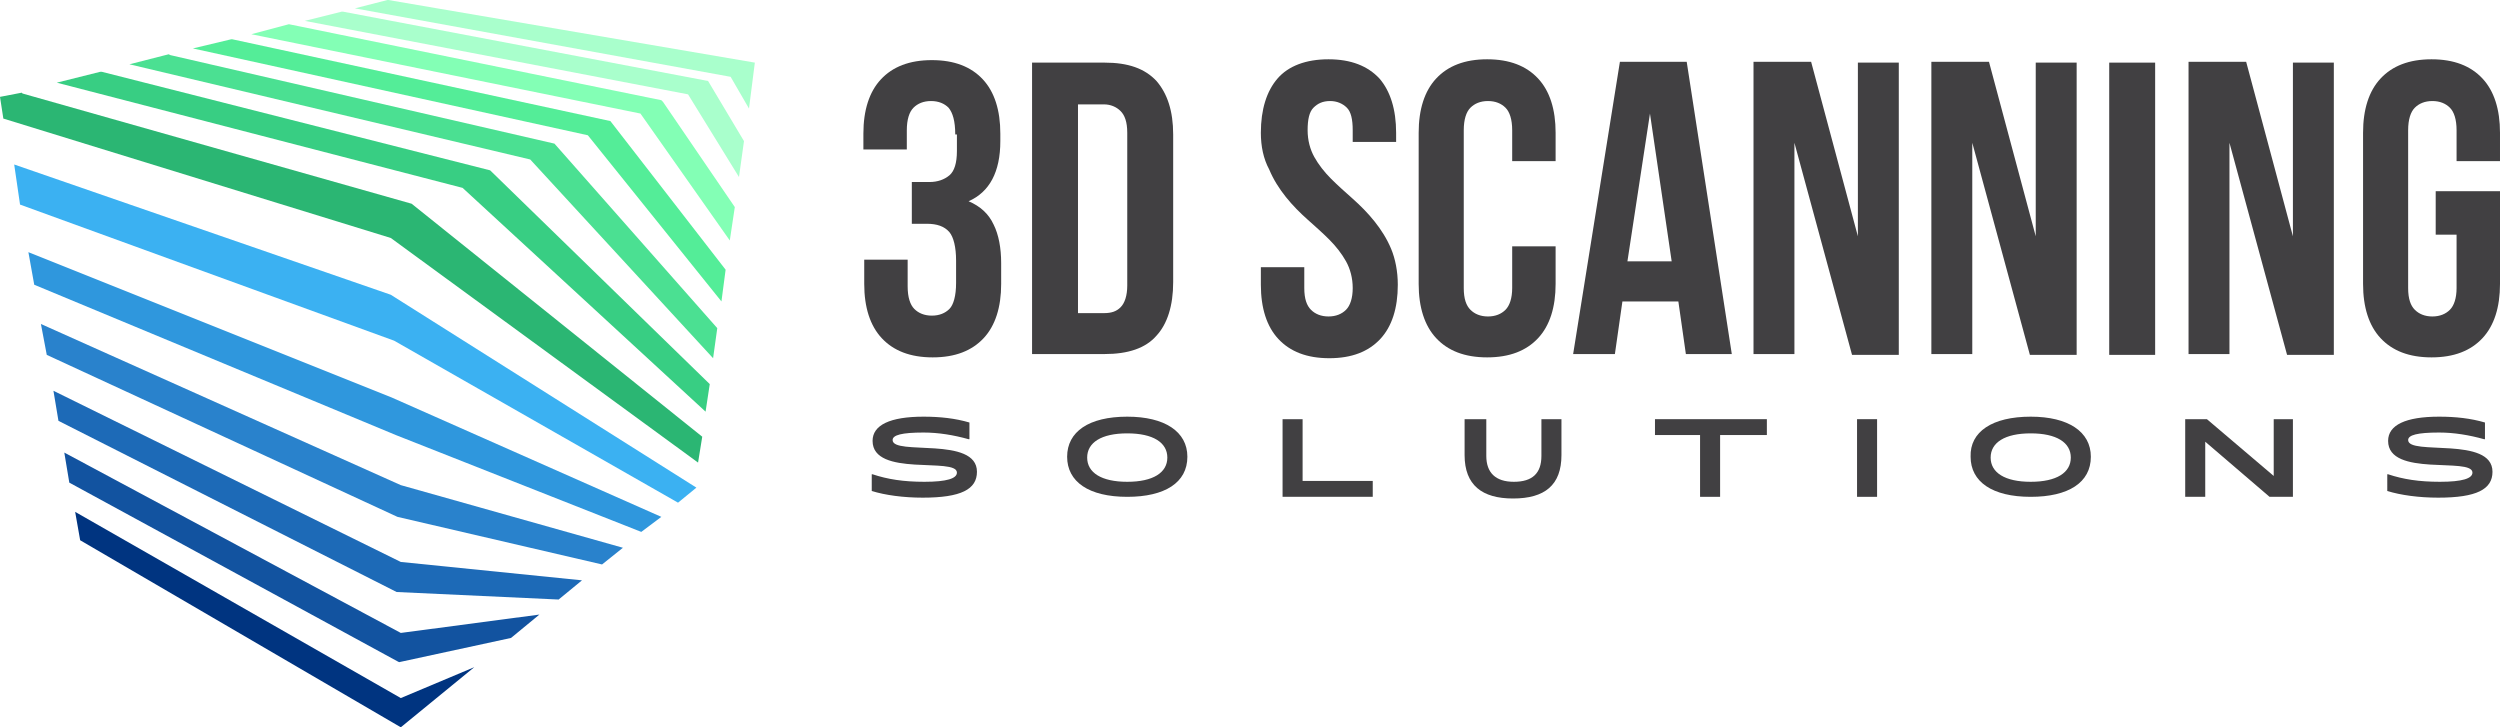
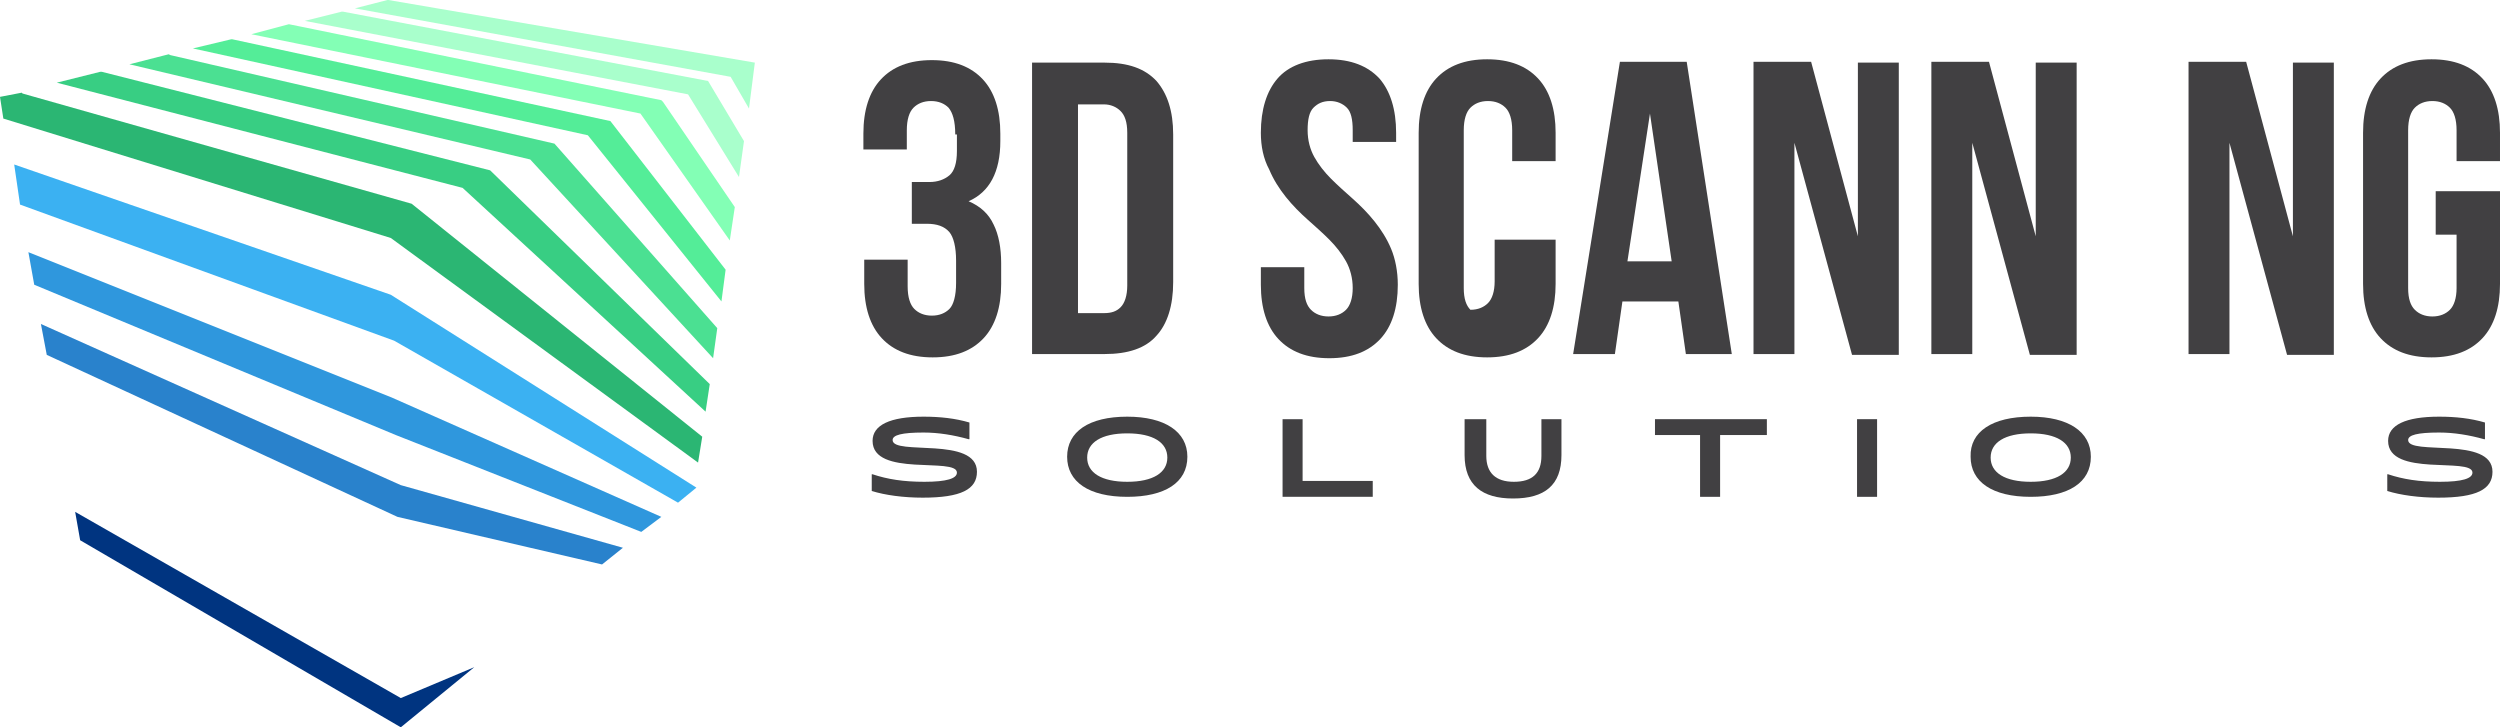
<svg xmlns="http://www.w3.org/2000/svg" version="1.1" id="Layer_1" x="0px" y="0px" viewBox="0 0 299.4 87.1" style="enable-background:new 0 0 299.4 87.1;" xml:space="preserve">
  <style type="text/css">
	.st0{fill:#A9FFCC;}
	.st1{fill:#2F97DD;}
	.st2{fill:#83FFB5;}
	.st3{fill:#54ED98;}
	.st4{fill:#4BE092;}
	.st5{fill:#38CE83;}
	.st6{fill:#3BB1F2;}
	.st7{fill:#2982CC;}
	.st8{fill:#1D6AB7;}
	.st9{fill:#1253A0;}
	.st10{fill:#003480;}
	.st11{fill:#2BB673;}
	.st12{fill:#414042;}
</style>
  <g>
    <g>
      <polygon class="st0" points="89.7,13 90.4,7.5 46.5,0 46.4,0 42.5,1 87.5,9.2   " />
      <polygon class="st1" points="46.9,47.6 3.4,30.2 4.1,34.1 47.4,52.1 76.8,63.7 79.2,61.9   " />
      <polygon class="st0" points="88.5,21.2 89.1,16.9 84.8,9.7 41.1,1.4 40.9,1.4 36.5,2.5 82.4,11.3   " />
      <polygon class="st2" points="87.4,28.8 88,24.8 79.4,12.2 79.2,12 34.6,2.9 30.1,4.1 76.7,13.6   " />
      <polygon class="st3" points="86.4,36.1 86.9,32.3 73.1,14.5 27.8,4.7 27.7,4.7 23.1,5.8 70.4,16.2   " />
      <polygon class="st4" points="85.4,42.9 85.9,39.3 66.4,17.2 20.4,6.6 20.2,6.5 15.5,7.7 63.5,19.1   " />
      <polygon class="st5" points="84.5,49.3 85,46 58.7,20.4 12.2,8.6 12,8.6 6.8,9.9 55.4,22.5   " />
      <polygon class="st6" points="46.8,35.3 1.7,19.7 2.4,24.5 47.2,40.8 81.2,60.2 83.4,58.4   " />
      <polygon class="st7" points="48,58.1 4.9,38.8 5.6,42.5 47.6,61.9 72.1,67.6 74.6,65.6   " />
-       <polygon class="st8" points="48,67.3 6.4,46.8 7,50.4 47.5,70.9 66.9,71.8 69.7,69.5   " />
-       <polygon class="st9" points="48,75.8 7.7,54.2 8.3,57.8 47.6,79.2 47.8,79.3 61.2,76.4 64.6,73.6   " />
      <polygon class="st10" points="48,83.6 9,61.3 9.6,64.7 48,87.1 56.8,79.9   " />
      <polygon class="st11" points="83.6,55.4 84.1,52.3 49.3,24.4 2.7,11.2 2.6,11.1 0,11.6 0.4,14.2 46.8,28.5   " />
    </g>
    <g>
      <g>
        <path class="st12" d="M114.4,16.1c0-1.6-0.3-2.6-0.8-3.2c-0.5-0.5-1.2-0.8-2.1-0.8c-0.9,0-1.6,0.3-2.1,0.8     c-0.5,0.5-0.8,1.4-0.8,2.7v2.3h-5.2v-1.9c0-2.8,0.7-5,2.1-6.5s3.4-2.3,6.1-2.3c2.7,0,4.7,0.8,6.1,2.3c1.4,1.5,2.1,3.7,2.1,6.5     v0.9c0,3.7-1.3,6.1-3.8,7.2c1.4,0.6,2.4,1.5,3,2.8c0.6,1.2,0.9,2.8,0.9,4.6V34c0,2.8-0.7,5-2.1,6.5c-1.4,1.5-3.4,2.3-6.1,2.3     c-2.7,0-4.7-0.8-6.1-2.3s-2.1-3.7-2.1-6.5v-2.9h5.2v3.2c0,1.3,0.3,2.2,0.8,2.7c0.5,0.5,1.2,0.8,2.1,0.8c0.9,0,1.6-0.3,2.1-0.8     c0.5-0.5,0.8-1.6,0.8-3.1v-2.7c0-1.6-0.3-2.8-0.8-3.4c-0.6-0.7-1.5-1-2.7-1h-1.8v-5h2.1c1,0,1.8-0.3,2.4-0.8     c0.6-0.5,0.9-1.5,0.9-2.9V16.1z" />
        <path class="st12" d="M123.6,7.5h8.7c2.8,0,4.8,0.7,6.2,2.2c1.3,1.5,2,3.6,2,6.4v17.7c0,2.8-0.7,5-2,6.4     c-1.3,1.5-3.4,2.2-6.2,2.2h-8.7V7.5z M129.1,12.5v25h3.1c0.9,0,1.5-0.2,2-0.7c0.5-0.5,0.8-1.4,0.8-2.6V15.9     c0-1.3-0.3-2.1-0.8-2.6c-0.5-0.5-1.2-0.8-2-0.8H129.1z" />
        <path class="st12" d="M151,15.9c0-2.8,0.7-5,2-6.5c1.3-1.5,3.4-2.3,6.1-2.3s4.7,0.8,6.1,2.3c1.3,1.5,2,3.7,2,6.5V17H162v-1.4     c0-1.3-0.2-2.2-0.7-2.7c-0.5-0.5-1.2-0.8-2-0.8c-0.9,0-1.5,0.3-2,0.8c-0.5,0.5-0.7,1.4-0.7,2.7c0,1.2,0.3,2.3,0.8,3.2     c0.5,0.9,1.2,1.8,2,2.6c0.8,0.8,1.7,1.6,2.6,2.4c0.9,0.8,1.8,1.7,2.6,2.7c0.8,1,1.5,2.1,2,3.3c0.5,1.2,0.8,2.7,0.8,4.3     c0,2.8-0.7,5-2.1,6.5c-1.4,1.5-3.4,2.3-6.1,2.3c-2.7,0-4.7-0.8-6.1-2.3s-2.1-3.7-2.1-6.5v-2.1h5.2v2.5c0,1.3,0.3,2.1,0.8,2.6     c0.5,0.5,1.2,0.8,2.1,0.8c0.9,0,1.6-0.3,2.1-0.8c0.5-0.5,0.8-1.4,0.8-2.6c0-1.2-0.3-2.3-0.8-3.2s-1.2-1.8-2-2.6     c-0.8-0.8-1.7-1.6-2.6-2.4c-0.9-0.8-1.8-1.7-2.6-2.7c-0.8-1-1.5-2.1-2-3.3C151.3,19,151,17.5,151,15.9z" />
-         <path class="st12" d="M186.3,29.4V34c0,2.8-0.7,5-2.1,6.5s-3.4,2.3-6.1,2.3c-2.7,0-4.7-0.8-6.1-2.3s-2.1-3.7-2.1-6.5V15.9     c0-2.8,0.7-5,2.1-6.5s3.4-2.3,6.1-2.3c2.7,0,4.7,0.8,6.1,2.3s2.1,3.7,2.1,6.5v3.4h-5.2v-3.7c0-1.3-0.3-2.2-0.8-2.7     c-0.5-0.5-1.2-0.8-2.1-0.8c-0.9,0-1.6,0.3-2.1,0.8c-0.5,0.5-0.8,1.4-0.8,2.7v18.9c0,1.3,0.3,2.1,0.8,2.6c0.5,0.5,1.2,0.8,2.1,0.8     c0.9,0,1.6-0.3,2.1-0.8c0.5-0.5,0.8-1.4,0.8-2.6v-5H186.3z" />
+         <path class="st12" d="M186.3,29.4V34c0,2.8-0.7,5-2.1,6.5s-3.4,2.3-6.1,2.3c-2.7,0-4.7-0.8-6.1-2.3s-2.1-3.7-2.1-6.5V15.9     c0-2.8,0.7-5,2.1-6.5s3.4-2.3,6.1-2.3c2.7,0,4.7,0.8,6.1,2.3s2.1,3.7,2.1,6.5v3.4h-5.2v-3.7c0-1.3-0.3-2.2-0.8-2.7     c-0.5-0.5-1.2-0.8-2.1-0.8c-0.9,0-1.6,0.3-2.1,0.8c-0.5,0.5-0.8,1.4-0.8,2.7v18.9c0,1.3,0.3,2.1,0.8,2.6c0.9,0,1.6-0.3,2.1-0.8c0.5-0.5,0.8-1.4,0.8-2.6v-5H186.3z" />
        <path class="st12" d="M207.4,42.4h-5.5l-0.9-6.3h-6.7l-0.9,6.3h-5l5.6-35h8L207.4,42.4z M194.9,31.3h5.3l-2.6-17.7L194.9,31.3z" />
        <path class="st12" d="M214.9,17.1v25.3h-4.9v-35h6.9l5.6,20.9V7.5h4.9v35h-5.6L214.9,17.1z" />
        <path class="st12" d="M236.2,17.1v25.3h-4.9v-35h6.9l5.6,20.9V7.5h4.9v35h-5.6L236.2,17.1z" />
-         <path class="st12" d="M252.6,7.5h5.5v35h-5.5V7.5z" />
        <path class="st12" d="M267,17.1v25.3h-4.9v-35h6.9l5.6,20.9V7.5h4.9v35h-5.6L267,17.1z" />
        <path class="st12" d="M291.7,22.9h7.7V34c0,2.8-0.7,5-2.1,6.5c-1.4,1.5-3.4,2.3-6.1,2.3s-4.7-0.8-6.1-2.3     c-1.4-1.5-2.1-3.7-2.1-6.5V15.9c0-2.8,0.7-5,2.1-6.5c1.4-1.5,3.4-2.3,6.1-2.3s4.7,0.8,6.1,2.3c1.4,1.5,2.1,3.7,2.1,6.5v3.4h-5.2     v-3.7c0-1.3-0.3-2.2-0.8-2.7c-0.5-0.5-1.2-0.8-2.1-0.8c-0.9,0-1.6,0.3-2.1,0.8c-0.5,0.5-0.8,1.4-0.8,2.7v18.9     c0,1.3,0.3,2.1,0.8,2.6c0.5,0.5,1.2,0.8,2.1,0.8c0.9,0,1.6-0.3,2.1-0.8c0.5-0.5,0.8-1.4,0.8-2.6v-6.4h-2.5V22.9z" />
      </g>
    </g>
    <g>
      <g>
        <path class="st12" d="M104.5,56.8L104.5,56.8c1.8,0.6,3.7,0.9,6.2,0.9c2.7,0,3.9-0.4,3.9-1.1c0-1.9-10.1,0.6-10.1-3.8     c0-1.9,2.1-2.9,6.1-2.9c2,0,3.8,0.2,5.5,0.7v2l-0.1,0c-1.8-0.5-3.6-0.8-5.4-0.8c-2.6,0-3.7,0.3-3.7,0.9c0,1.9,10.1-0.5,10.1,3.8     c0,2.1-1.9,3.1-6.5,3.1c-2.3,0-4.5-0.3-6.1-0.8V56.8z" />
        <path class="st12" d="M135,49.9c4.5,0,7.2,1.8,7.2,4.8c0,3.1-2.7,4.8-7.2,4.8c-4.6,0-7.2-1.8-7.2-4.8     C127.8,51.7,130.4,49.9,135,49.9z M135,51.9c-3.1,0-4.8,1.1-4.8,2.9c0,1.8,1.7,2.9,4.8,2.9s4.8-1.1,4.8-2.9     C139.8,53,138.1,51.9,135,51.9z" />
        <path class="st12" d="M164.4,57.6v1.9h-10.8v-9.3h2.4v7.4H164.4z" />
        <path class="st12" d="M175.6,50.2h2.4v4.4c0,2,1.1,3.1,3.3,3.1s3.3-1,3.3-3.1v-4.4h2.4v4.3c0,3.6-2,5.2-5.8,5.2     c-3.7,0-5.8-1.6-5.8-5.2V50.2z" />
        <path class="st12" d="M211.4,52.1H206v7.4h-2.4v-7.4h-5.4v-1.9h13.4V52.1z" />
        <path class="st12" d="M224.8,50.2v9.3h-2.4v-9.3H224.8z" />
        <path class="st12" d="M243.2,49.9c4.5,0,7.2,1.8,7.2,4.8c0,3.1-2.7,4.8-7.2,4.8c-4.6,0-7.2-1.8-7.2-4.8     C235.9,51.7,238.6,49.9,243.2,49.9z M243.2,51.9c-3.1,0-4.8,1.1-4.8,2.9c0,1.8,1.7,2.9,4.8,2.9s4.8-1.1,4.8-2.9     C248,53,246.3,51.9,243.2,51.9z" />
-         <path class="st12" d="M274.6,50.2v9.3h-2.8l-7.7-6.6v6.6h-2.4v-9.3h2.6l8,6.8v-6.8H274.6z" />
        <path class="st12" d="M286,56.8L286,56.8c1.8,0.6,3.7,0.9,6.2,0.9c2.7,0,3.9-0.4,3.9-1.1c0-1.9-10.1,0.6-10.1-3.8     c0-1.9,2.1-2.9,6.1-2.9c2,0,3.8,0.2,5.5,0.7v2l-0.1,0c-1.8-0.5-3.6-0.8-5.4-0.8c-2.6,0-3.7,0.3-3.7,0.9c0,1.9,10.1-0.5,10.1,3.8     c0,2.1-1.9,3.1-6.5,3.1c-2.3,0-4.5-0.3-6.1-0.8V56.8z" />
      </g>
    </g>
  </g>
</svg>